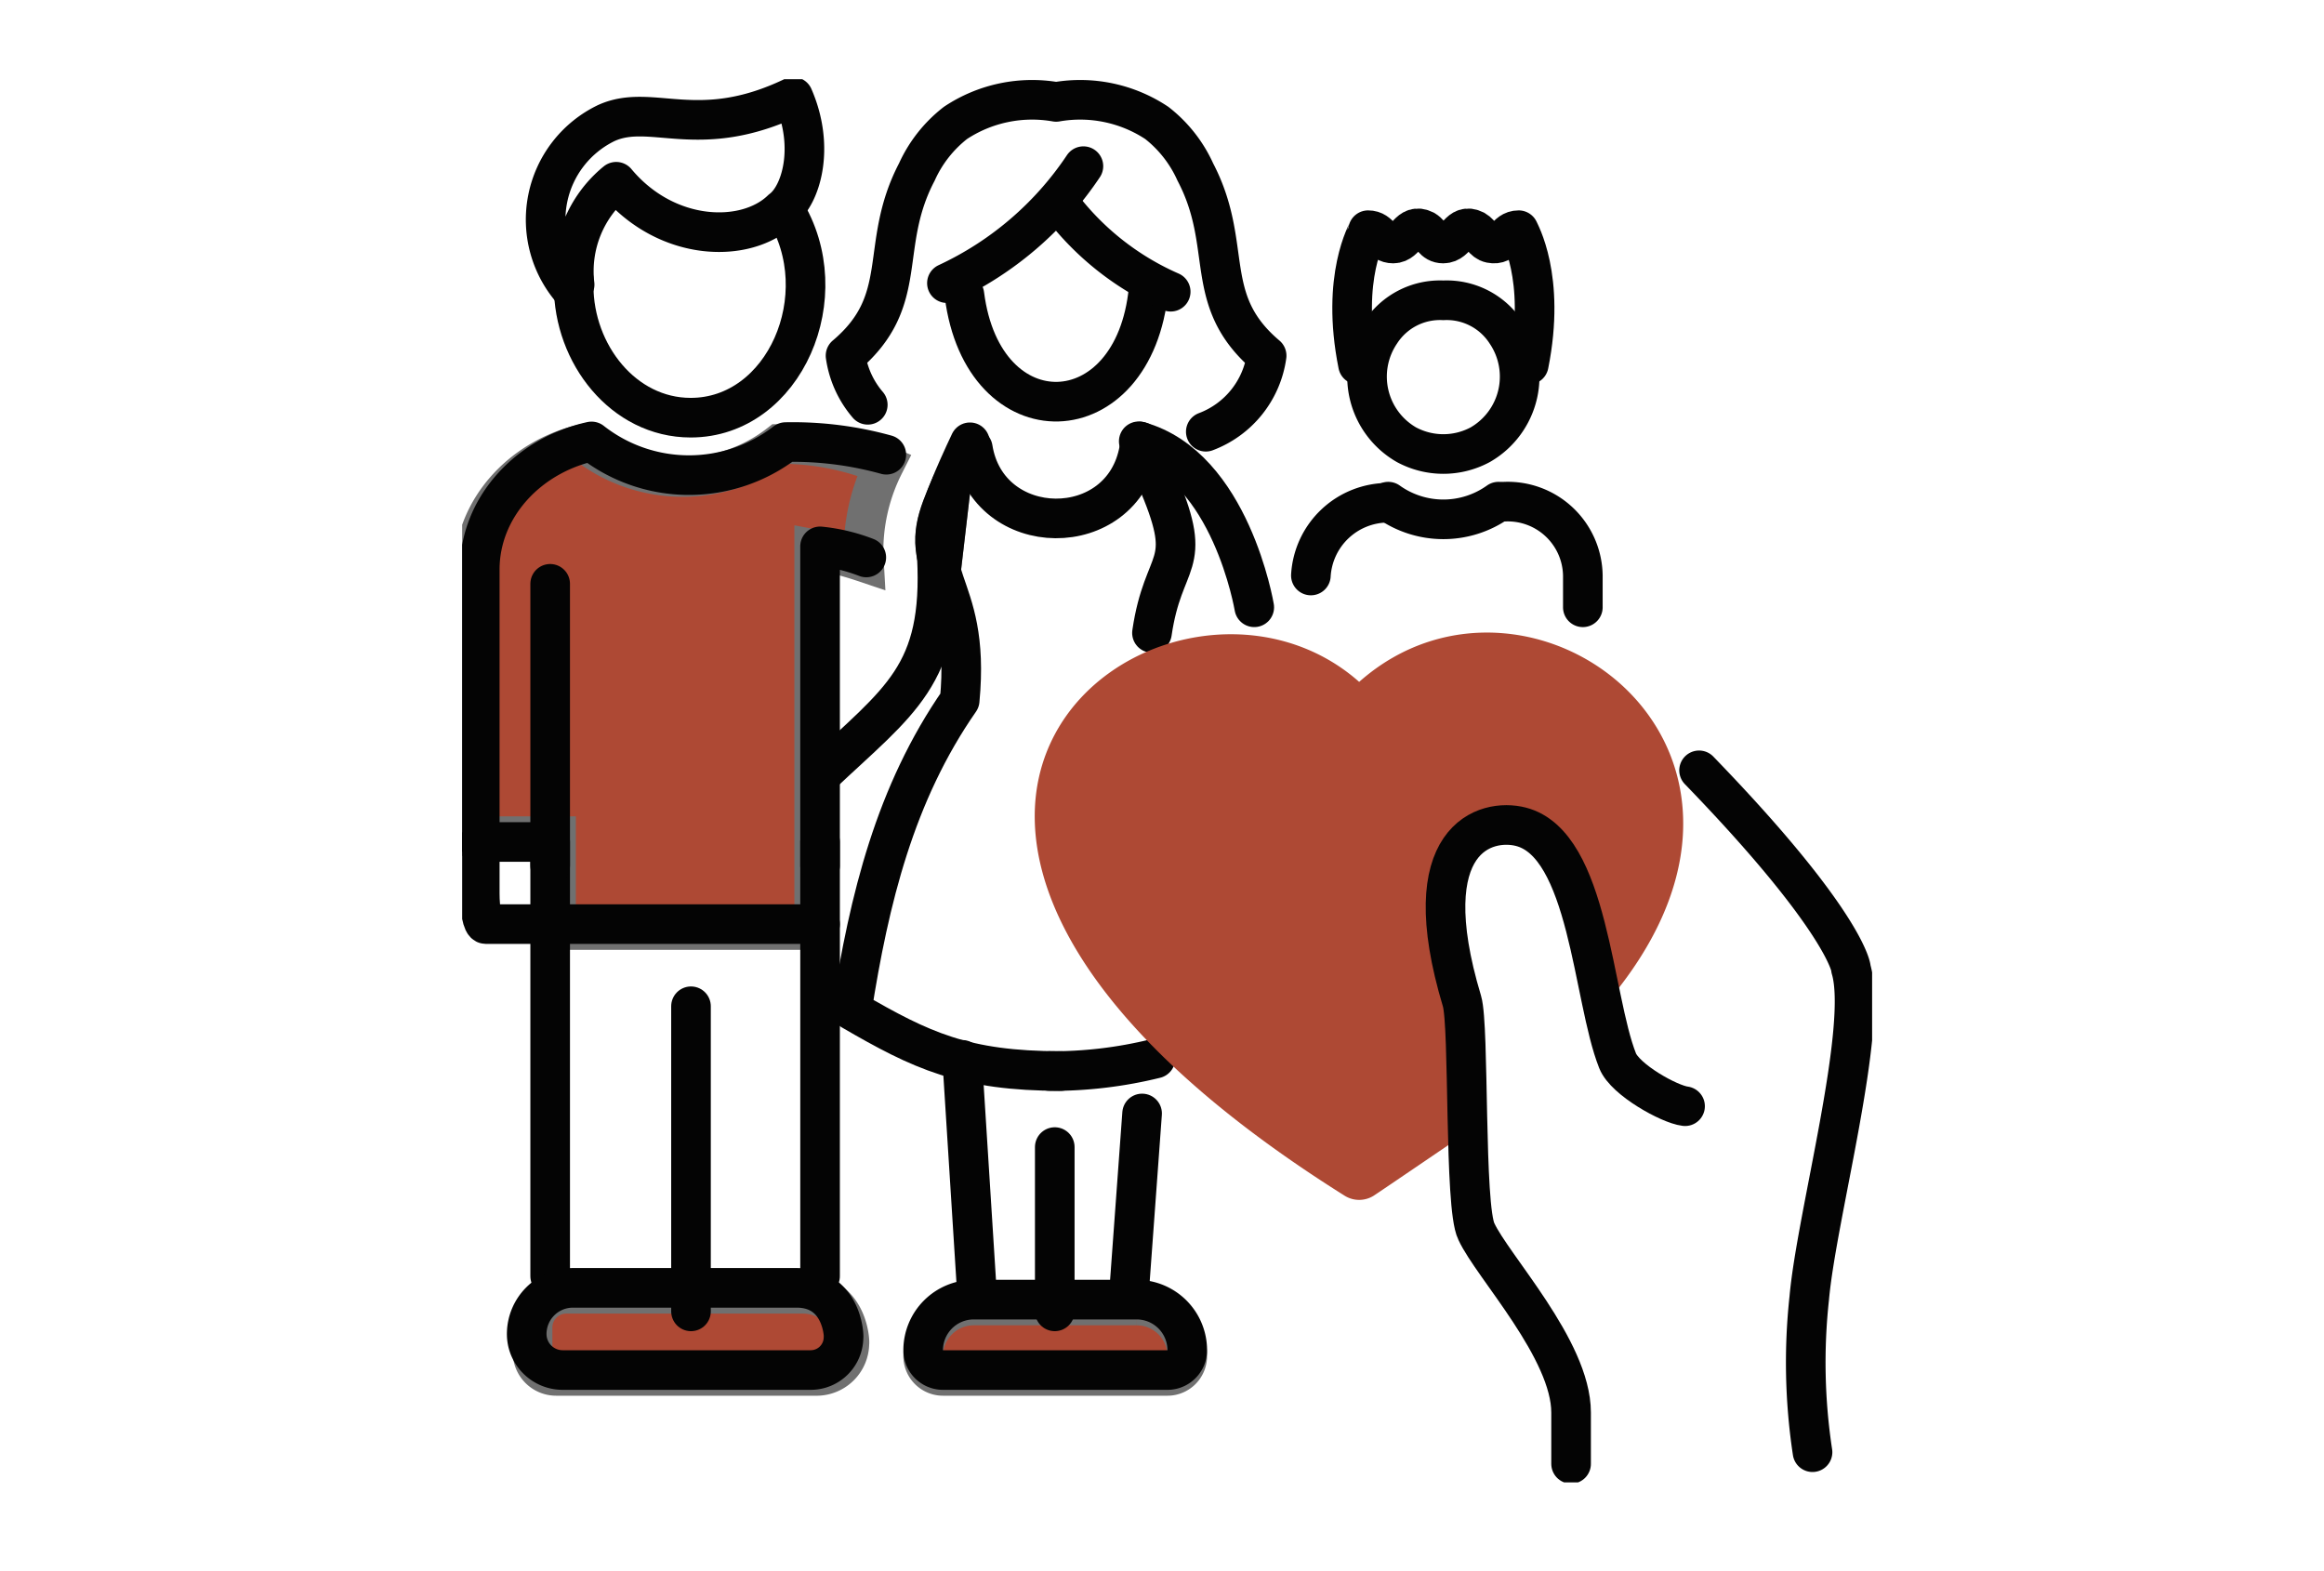
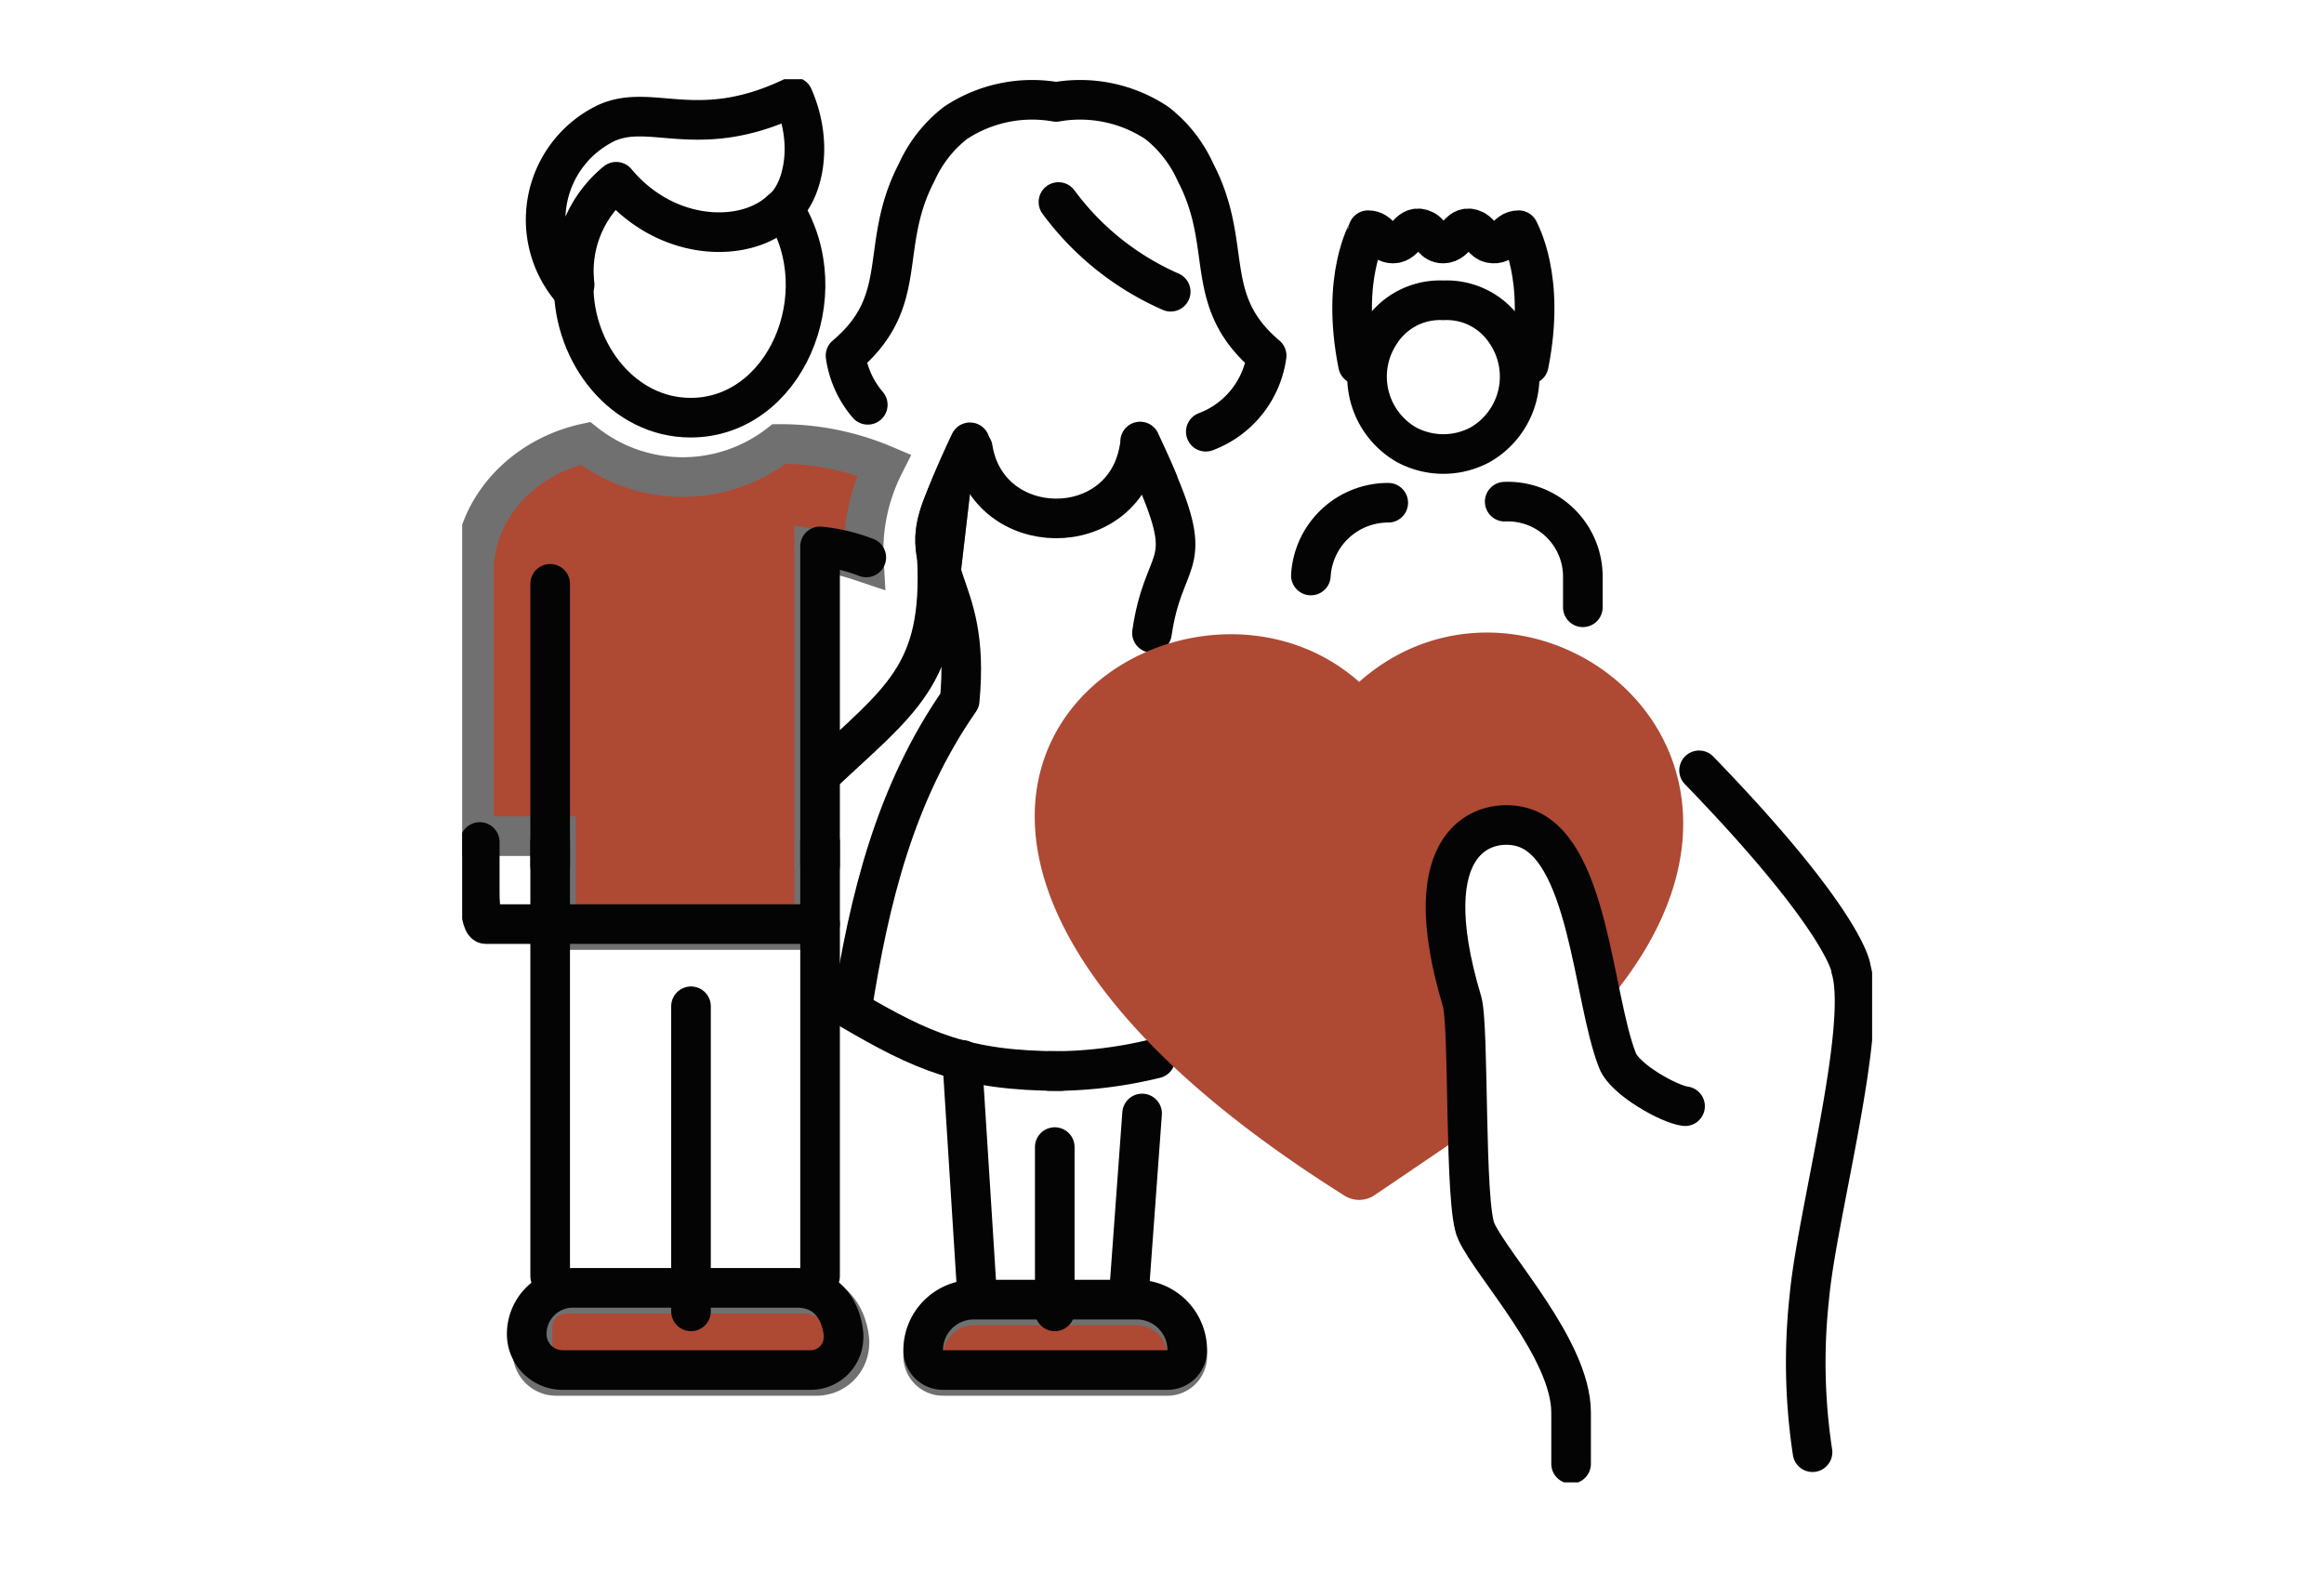
<svg xmlns="http://www.w3.org/2000/svg" width="176" height="119" viewBox="0 0 176 119">
  <defs>
    <clipPath id="clip-path">
      <rect id="Rectangle_151" data-name="Rectangle 151" width="106.778" height="106.265" fill="none" stroke="#707070" stroke-width="3" />
    </clipPath>
  </defs>
  <g id="community-resources" transform="translate(-930 -3108)">
    <rect id="Rectangle_146" data-name="Rectangle 146" width="176" height="119" transform="translate(930 3108)" fill="none" />
    <g id="Group_359" data-name="Group 359" transform="translate(965 3114)">
      <g id="Group_358" data-name="Group 358" clip-path="url(#clip-path)">
        <path id="Path_557" data-name="Path 557" d="M245.433,49.207c1.327-6.635-.752-10.092-.763-10.181-1.013,0-.994,1.208-2.122.983-.569-.116-.738-.725-1.2-.983-1.228-.615-1.314,1.009-2.393,1.009-.759,0-.867-.684-1.41-1.009-1.227-.615-1.353,1.009-2.38,1.009-.957,0-.957-1.009-1.9-1.009-.012.093-2.1,3.51-.763,10.181" transform="translate(-164.657 -27.593)" fill="none" stroke="#040404" stroke-linecap="round" stroke-linejoin="round" stroke-width="3" />
-         <path id="Path_558" data-name="Path 558" d="M241.772,57.655a5.36,5.36,0,0,0-4.753,2.438,5.948,5.948,0,0,0,1.963,8.5,5.9,5.9,0,0,0,5.579,0,5.948,5.948,0,0,0,1.964-8.5A5.36,5.36,0,0,0,241.772,57.655Z" transform="translate(-167.465 -40.911)" fill="none" stroke="#040404" stroke-linecap="round" stroke-linejoin="round" stroke-width="3" />
+         <path id="Path_558" data-name="Path 558" d="M241.772,57.655a5.36,5.36,0,0,0-4.753,2.438,5.948,5.948,0,0,0,1.963,8.5,5.9,5.9,0,0,0,5.579,0,5.948,5.948,0,0,0,1.964-8.5A5.36,5.36,0,0,0,241.772,57.655" transform="translate(-167.465 -40.911)" fill="none" stroke="#040404" stroke-linecap="round" stroke-linejoin="round" stroke-width="3" />
        <path id="Path_559" data-name="Path 559" d="M221.315,115.949a5.856,5.856,0,0,1,5.858-5.509" transform="translate(-157.04 -78.366)" fill="none" stroke="#040404" stroke-linecap="round" stroke-linejoin="round" stroke-width="3" />
        <path id="Path_560" data-name="Path 560" d="M277.775,118.156v-2.408a5.685,5.685,0,0,0-5.917-5.591" transform="translate(-192.904 -78.165)" fill="none" stroke="#040404" stroke-linecap="round" stroke-linejoin="round" stroke-width="3" />
-         <path id="Path_561" data-name="Path 561" d="M249.834,110.157a7.177,7.177,0,0,1-8.347,0" transform="translate(-171.353 -78.165)" fill="none" stroke="#040404" stroke-linecap="round" stroke-linejoin="round" stroke-width="3" />
        <path id="Path_562" data-name="Path 562" d="M39.868,322.931H20.145a1.785,1.785,0,0,1-1.785-1.785v-1.878a2.558,2.558,0,0,1,2.557-2.557H38.793c3.558,0,3.6,3.832,3.562,3.734a2.487,2.487,0,0,1-2.487,2.487" transform="translate(-13.028 -224.73)" fill="#ae4934" stroke="#707070" stroke-width="3" />
        <path id="Path_563" data-name="Path 563" d="M136.378,319.77H124.047a3.833,3.833,0,0,0-3.832,3.832,1.5,1.5,0,0,0,1.5,1.5h17a1.5,1.5,0,0,0,1.5-1.5,3.832,3.832,0,0,0-3.832-3.832" transform="translate(-85.302 -226.901)" fill="#ae4934" stroke="#707070" stroke-width="3" />
        <path id="Path_564" data-name="Path 564" d="M32.58,103.687a14.473,14.473,0,0,1,1.539-7.1A20.073,20.073,0,0,0,26.179,95a11.909,11.909,0,0,1-14.671-.049c-4.817,1.06-8.448,5.017-8.448,9.7V124.7H9.281v7.11H28.832v-28.84a28.284,28.284,0,0,1,3.772.987c-.005-.089-.02-.176-.024-.265" transform="translate(-2.171 -67.376)" fill="#ae4934" stroke="#707070" stroke-width="3" />
        <path id="Path_565" data-name="Path 565" d="M123.761,112.31c-.919-2.657-.308-3.983.764-6.545Z" transform="translate(-87.499 -75.048)" fill="#ae4934" stroke="#707070" stroke-width="3" />
        <path id="Path_566" data-name="Path 566" d="M123.761,112.31c-.919-2.657-.308-3.983.764-6.545Z" transform="translate(-87.499 -75.048)" fill="none" stroke="#040404" stroke-linecap="round" stroke-linejoin="round" stroke-width="3" />
        <path id="Path_567" data-name="Path 567" d="M29.07,39.248v.53c0,5.178,3.772,9.994,8.863,9.994,7.111,0,11.128-9.286,7.1-15.751" transform="translate(-20.627 -24.14)" fill="none" stroke="#040404" stroke-linecap="round" stroke-linejoin="round" stroke-width="3" />
        <path id="Path_568" data-name="Path 568" d="M24.019,18.811a8.741,8.741,0,0,1,3.149-7.789c3.841,4.6,9.865,4.7,12.523,2.116,1.484-1.087,2.554-4.722.884-8.547-7.188,3.456-10.68.43-14.132,1.973A8.124,8.124,0,0,0,23.921,19.34" transform="translate(-15.502 -3.257)" fill="none" stroke="#040404" stroke-linecap="round" stroke-linejoin="round" stroke-width="3" />
        <path id="Path_569" data-name="Path 569" d="M4.59,198.9v3.888c0,1.283.21,2.333.467,2.333H9.922" transform="translate(-3.257 -141.135)" fill="none" stroke="#040404" stroke-linecap="round" stroke-linejoin="round" stroke-width="3" />
        <line id="Line_16" data-name="Line 16" y1="32.882" transform="translate(6.665 57.765)" fill="none" stroke="#040404" stroke-linecap="round" stroke-linejoin="round" stroke-width="3" />
        <line id="Line_17" data-name="Line 17" y2="32.882" transform="translate(27.105 57.765)" fill="none" stroke="#040404" stroke-linecap="round" stroke-linejoin="round" stroke-width="3" />
        <line id="Line_18" data-name="Line 18" y2="21.329" transform="translate(6.665 38.214)" fill="none" stroke="#040404" stroke-linecap="round" stroke-linejoin="round" stroke-width="3" />
        <path id="Path_570" data-name="Path 570" d="M93.33,145.98V121.816a13.377,13.377,0,0,1,3.5.839" transform="translate(-66.225 -86.438)" fill="none" stroke="#040404" stroke-linecap="round" stroke-linejoin="round" stroke-width="3" />
        <path id="Path_571" data-name="Path 571" d="M38.338,321.4H19.554a2.724,2.724,0,0,1-2.724-2.724,3.5,3.5,0,0,1,3.5-3.5H37.262c3.558,0,3.6,3.832,3.562,3.734A2.487,2.487,0,0,1,38.338,321.4Z" transform="translate(-11.942 -223.644)" fill="none" stroke="#040404" stroke-linecap="round" stroke-linejoin="round" stroke-width="3" />
        <line id="Line_19" data-name="Line 19" y2="23.106" transform="translate(17.33 70.207)" fill="none" stroke="#040404" stroke-linecap="round" stroke-linejoin="round" stroke-width="3" />
        <path id="Path_572" data-name="Path 572" d="M136.378,318.24H124.047a3.833,3.833,0,0,0-3.832,3.832,1.5,1.5,0,0,0,1.5,1.5h17a1.5,1.5,0,0,0,1.5-1.5A3.832,3.832,0,0,0,136.378,318.24Z" transform="translate(-85.302 -225.816)" fill="none" stroke="#040404" stroke-linecap="round" stroke-linejoin="round" stroke-width="3" />
-         <path id="Path_573" data-name="Path 573" d="M185.178,106.985S183.4,96.321,176.43,94.414" transform="translate(-125.191 -66.994)" fill="none" stroke="#040404" stroke-linecap="round" stroke-linejoin="round" stroke-width="3" />
        <line id="Line_20" data-name="Line 20" y1="13.314" x2="0.972" transform="translate(50.521 78.326)" fill="none" stroke="#040404" stroke-linecap="round" stroke-linejoin="round" stroke-width="3" />
        <line id="Line_21" data-name="Line 21" x2="1.092" y2="17.271" transform="translate(37.87 74.265)" fill="none" stroke="#040404" stroke-linecap="round" stroke-linejoin="round" stroke-width="3" />
        <line id="Line_22" data-name="Line 22" y2="12.442" transform="translate(44.879 80.871)" fill="none" stroke="#040404" stroke-linecap="round" stroke-linejoin="round" stroke-width="3" />
-         <path id="Path_574" data-name="Path 574" d="M130.964,55.2c1.4,11.037,12.864,10.72,13.948-.4" transform="translate(-92.929 -38.89)" fill="none" stroke="#040404" stroke-linecap="round" stroke-linejoin="round" stroke-width="3" />
        <path id="Path_575" data-name="Path 575" d="M101.654,28.515a7.288,7.288,0,0,1-1.683-3.721c5-4.222,2.45-8.272,5.4-13.909A9.825,9.825,0,0,1,108.3,7.165a10.5,10.5,0,0,1,7.619-1.589,10.5,10.5,0,0,1,7.619,1.589,9.825,9.825,0,0,1,2.923,3.721c2.95,5.628.423,9.7,5.4,13.909a7.208,7.208,0,0,1-4.607,5.759" transform="translate(-70.937 -3.859)" fill="none" stroke="#040404" stroke-linecap="round" stroke-linejoin="round" stroke-width="3" />
-         <path id="Path_576" data-name="Path 576" d="M126.408,31.528a25.173,25.173,0,0,0,10.336-8.859" transform="translate(-89.696 -16.085)" fill="none" stroke="#040404" stroke-linecap="round" stroke-linejoin="round" stroke-width="3" />
        <path id="Path_577" data-name="Path 577" d="M155.489,32.023a21.055,21.055,0,0,0,8.5,6.792" transform="translate(-110.331 -22.723)" fill="none" stroke="#040404" stroke-linecap="round" stroke-linejoin="round" stroke-width="3" />
        <path id="Path_578" data-name="Path 578" d="M133.161,96.22c1.119,7.008,11.366,7.147,12.6.071" transform="translate(-94.488 -68.275)" fill="none" stroke="#040404" stroke-linecap="round" stroke-linejoin="round" stroke-width="3" />
        <path id="Path_579" data-name="Path 579" d="M117.428,142.3c-7.31,0-10.566-1.541-15.829-4.6,1.319-8.406,3.266-16.418,8.172-23.468.9-9.506-3.756-8.895-.653-16.307,0-.129,1-2.347,1.43-3.242" transform="translate(-72.092 -67.188)" fill="none" stroke="#040404" stroke-linecap="round" stroke-linejoin="round" stroke-width="3" />
        <path id="Path_580" data-name="Path 580" d="M177.682,108.969c.867-5.907,3.218-4.836.557-11.191,0-.129-1-2.346-1.43-3.242,0-.024-.012-.037-.024-.062" transform="translate(-125.442 -67.037)" fill="none" stroke="#040404" stroke-linecap="round" stroke-linejoin="round" stroke-width="3" />
        <path id="Path_581" data-name="Path 581" d="M153.234,256.317a32.626,32.626,0,0,0,8-.949" transform="translate(-108.731 -181.203)" fill="none" stroke="#040404" stroke-linecap="round" stroke-linejoin="round" stroke-width="3" />
        <path id="Path_582" data-name="Path 582" d="M102.26,124.5c.471,8.993-2.8,10.87-8.81,16.542" transform="translate(-66.31 -88.342)" fill="none" stroke="#040404" stroke-linecap="round" stroke-linejoin="round" stroke-width="3" />
-         <path id="Path_583" data-name="Path 583" d="M35.378,95.456a26.432,26.432,0,0,0-7.623-.957,11.951,11.951,0,0,1-14.7-.049c-4.827,1.06-8.465,5.017-8.465,9.7v20.634H9.033" transform="translate(-3.257 -67.019)" fill="none" stroke="#040404" stroke-linecap="round" stroke-linejoin="round" stroke-width="3" />
        <line id="Line_23" data-name="Line 23" x2="20.44" transform="translate(6.665 63.986)" fill="none" stroke="#040404" stroke-linecap="round" stroke-linejoin="round" stroke-width="3" />
        <path id="Path_584" data-name="Path 584" d="M173.878,148.026c-14.444-12.779-46.612,10.334-1.1,38.914a2.068,2.068,0,0,0,2.2,0c.362-.228,7.394-5.016,7.394-5.016s-1.833-14.35-1.777-18.663c.06-4.753,8.076-5.716,9.306-1.084A53.856,53.856,0,0,1,191.5,173.59c18.509-19.824-4.54-37.159-17.62-25.564" transform="translate(-105.947 -102.386)" fill="#ae4934" />
        <path id="Path_585" data-name="Path 585" d="M274.564,215.767c-1.19-.143-4.54-2-5.111-3.443-1.9-4.787-2.169-16.393-7.321-17.719-2.636-.68-8.188.808-4.464,13.2.572,1.912.155,15.58,1.088,17.446,1.207,2.636,7.176,8.938,7.176,13.714v3.887" transform="translate(-181.951 -137.991)" fill="none" stroke="#040404" stroke-linecap="round" stroke-linejoin="round" stroke-width="3" />
        <path id="Path_586" data-name="Path 586" d="M322.544,180.22c11.18,11.55,11.558,15.107,11.5,15.025,1.335,4.479-2.6,18.707-3.155,24.925a45.216,45.216,0,0,0,.246,11.688" transform="translate(-228.87 -127.88)" fill="none" stroke="#040404" stroke-linecap="round" stroke-linejoin="round" stroke-width="3" />
      </g>
    </g>
  </g>
</svg>